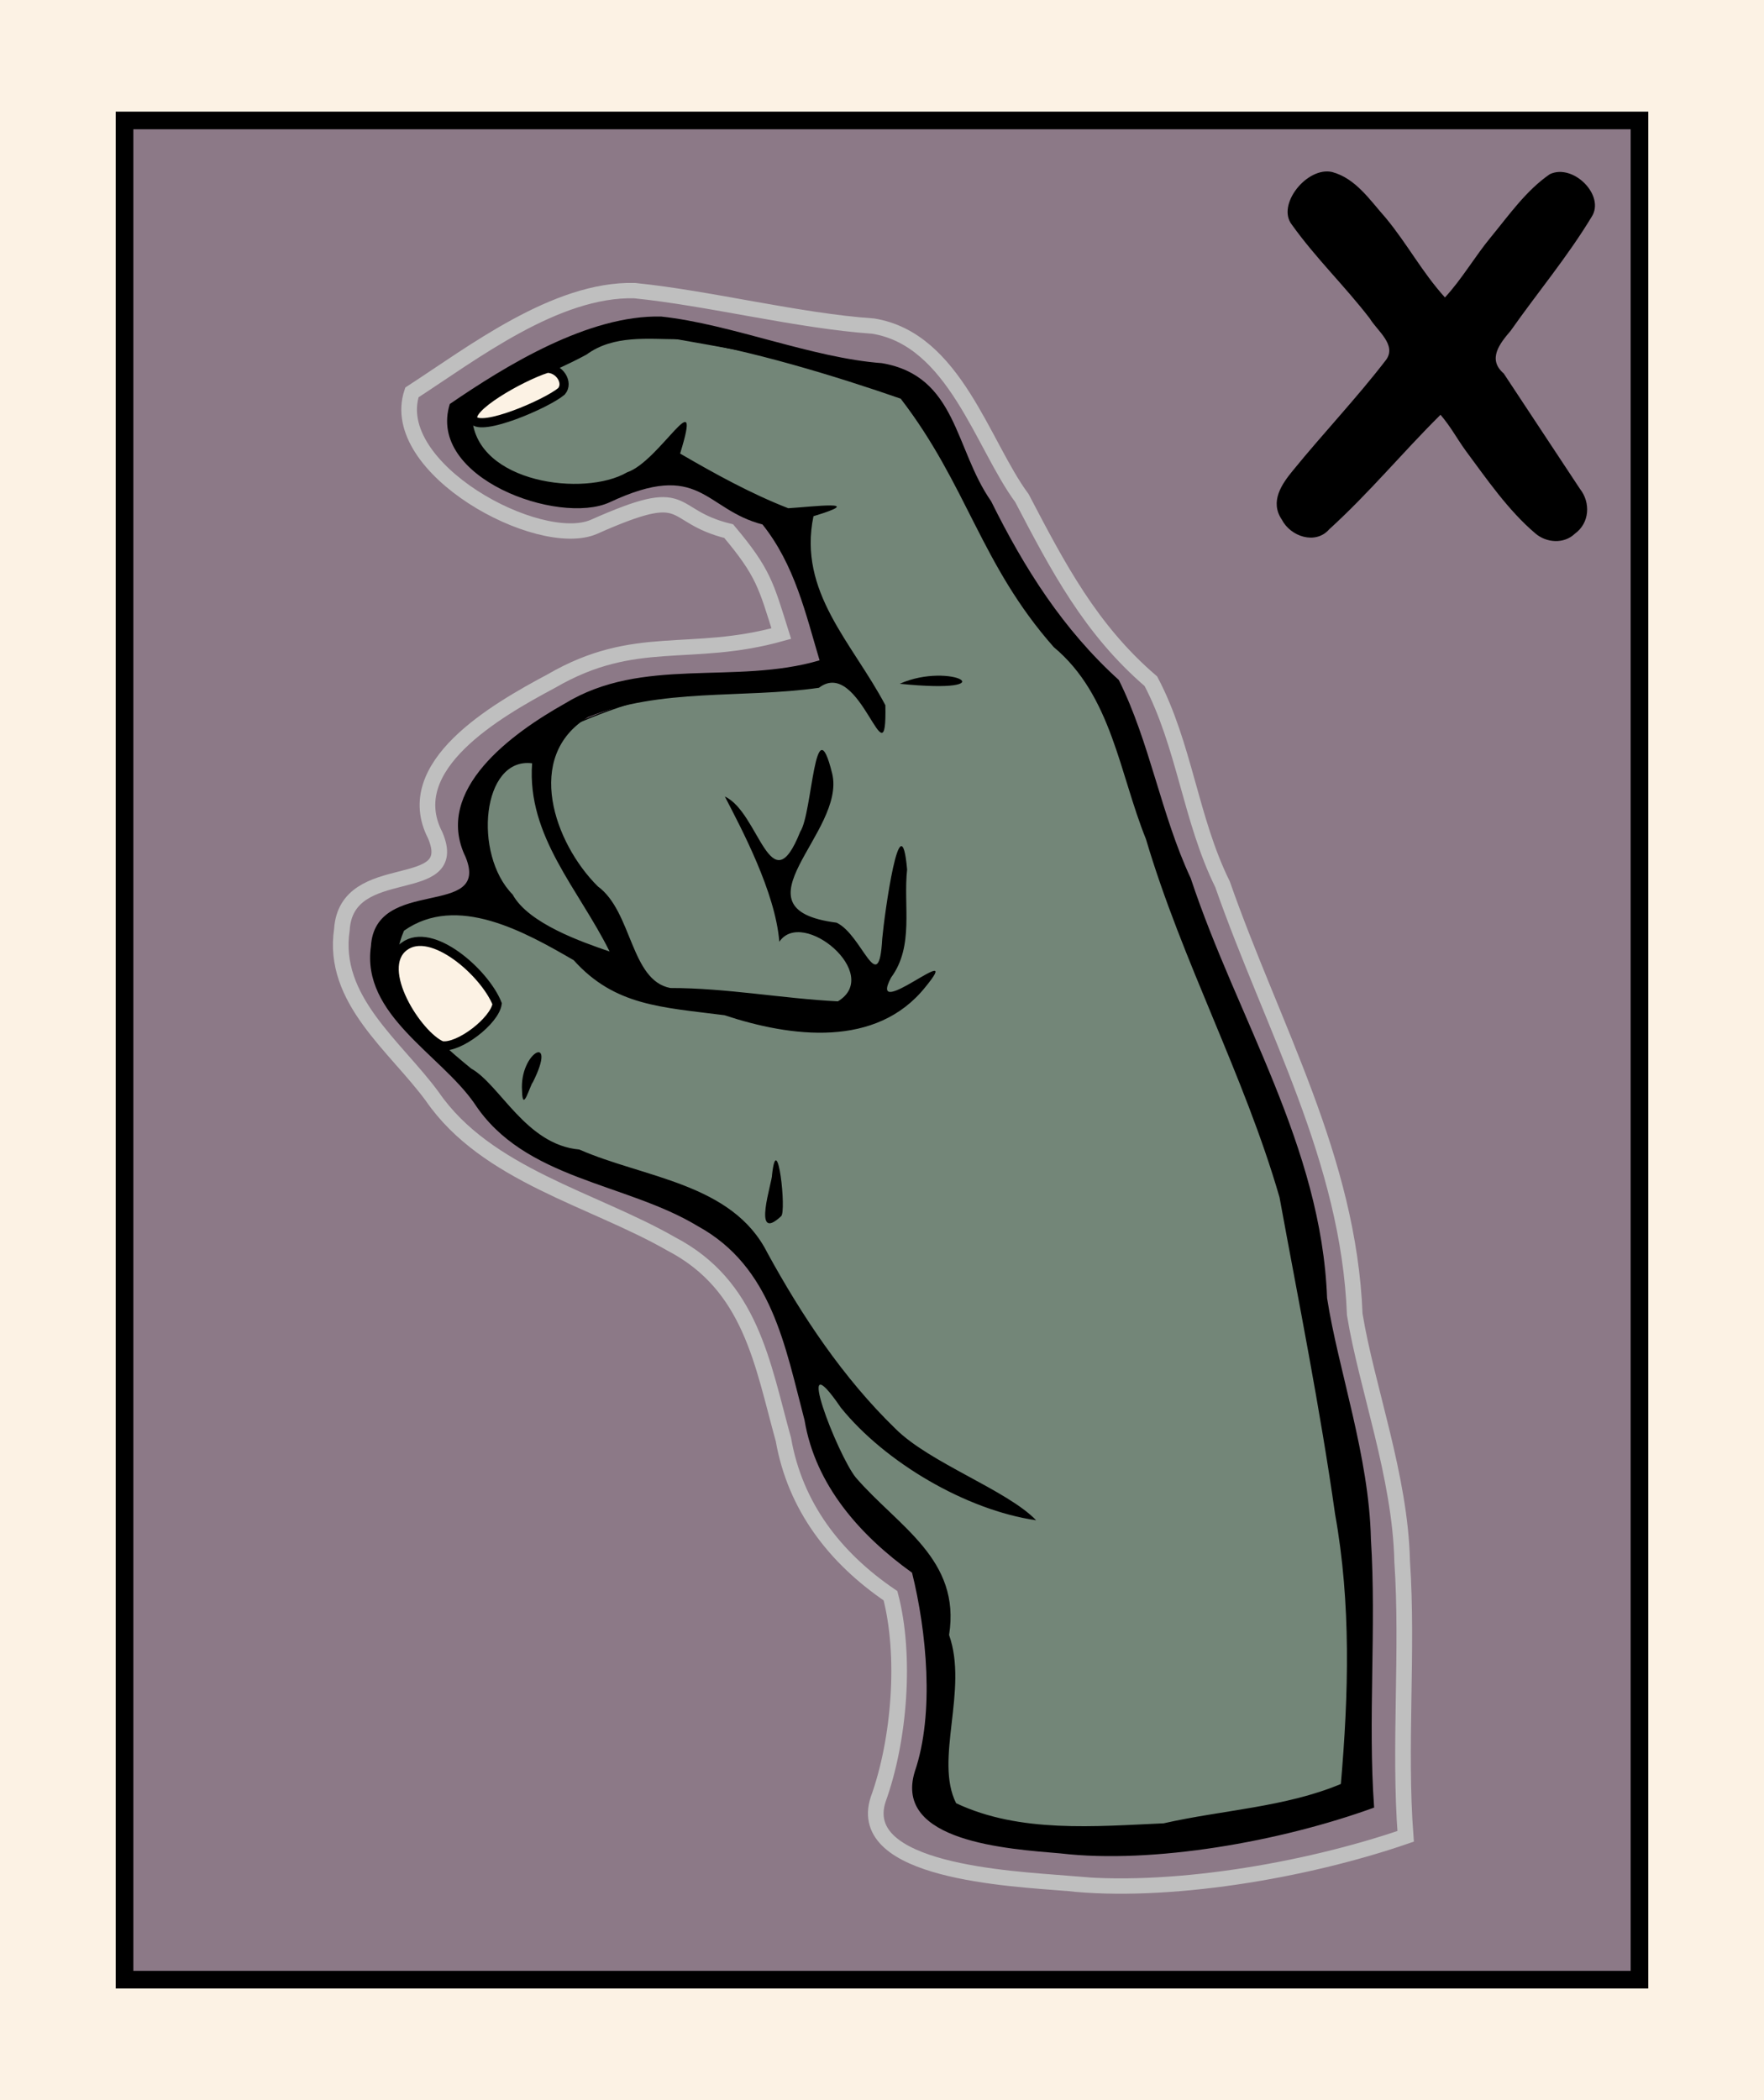
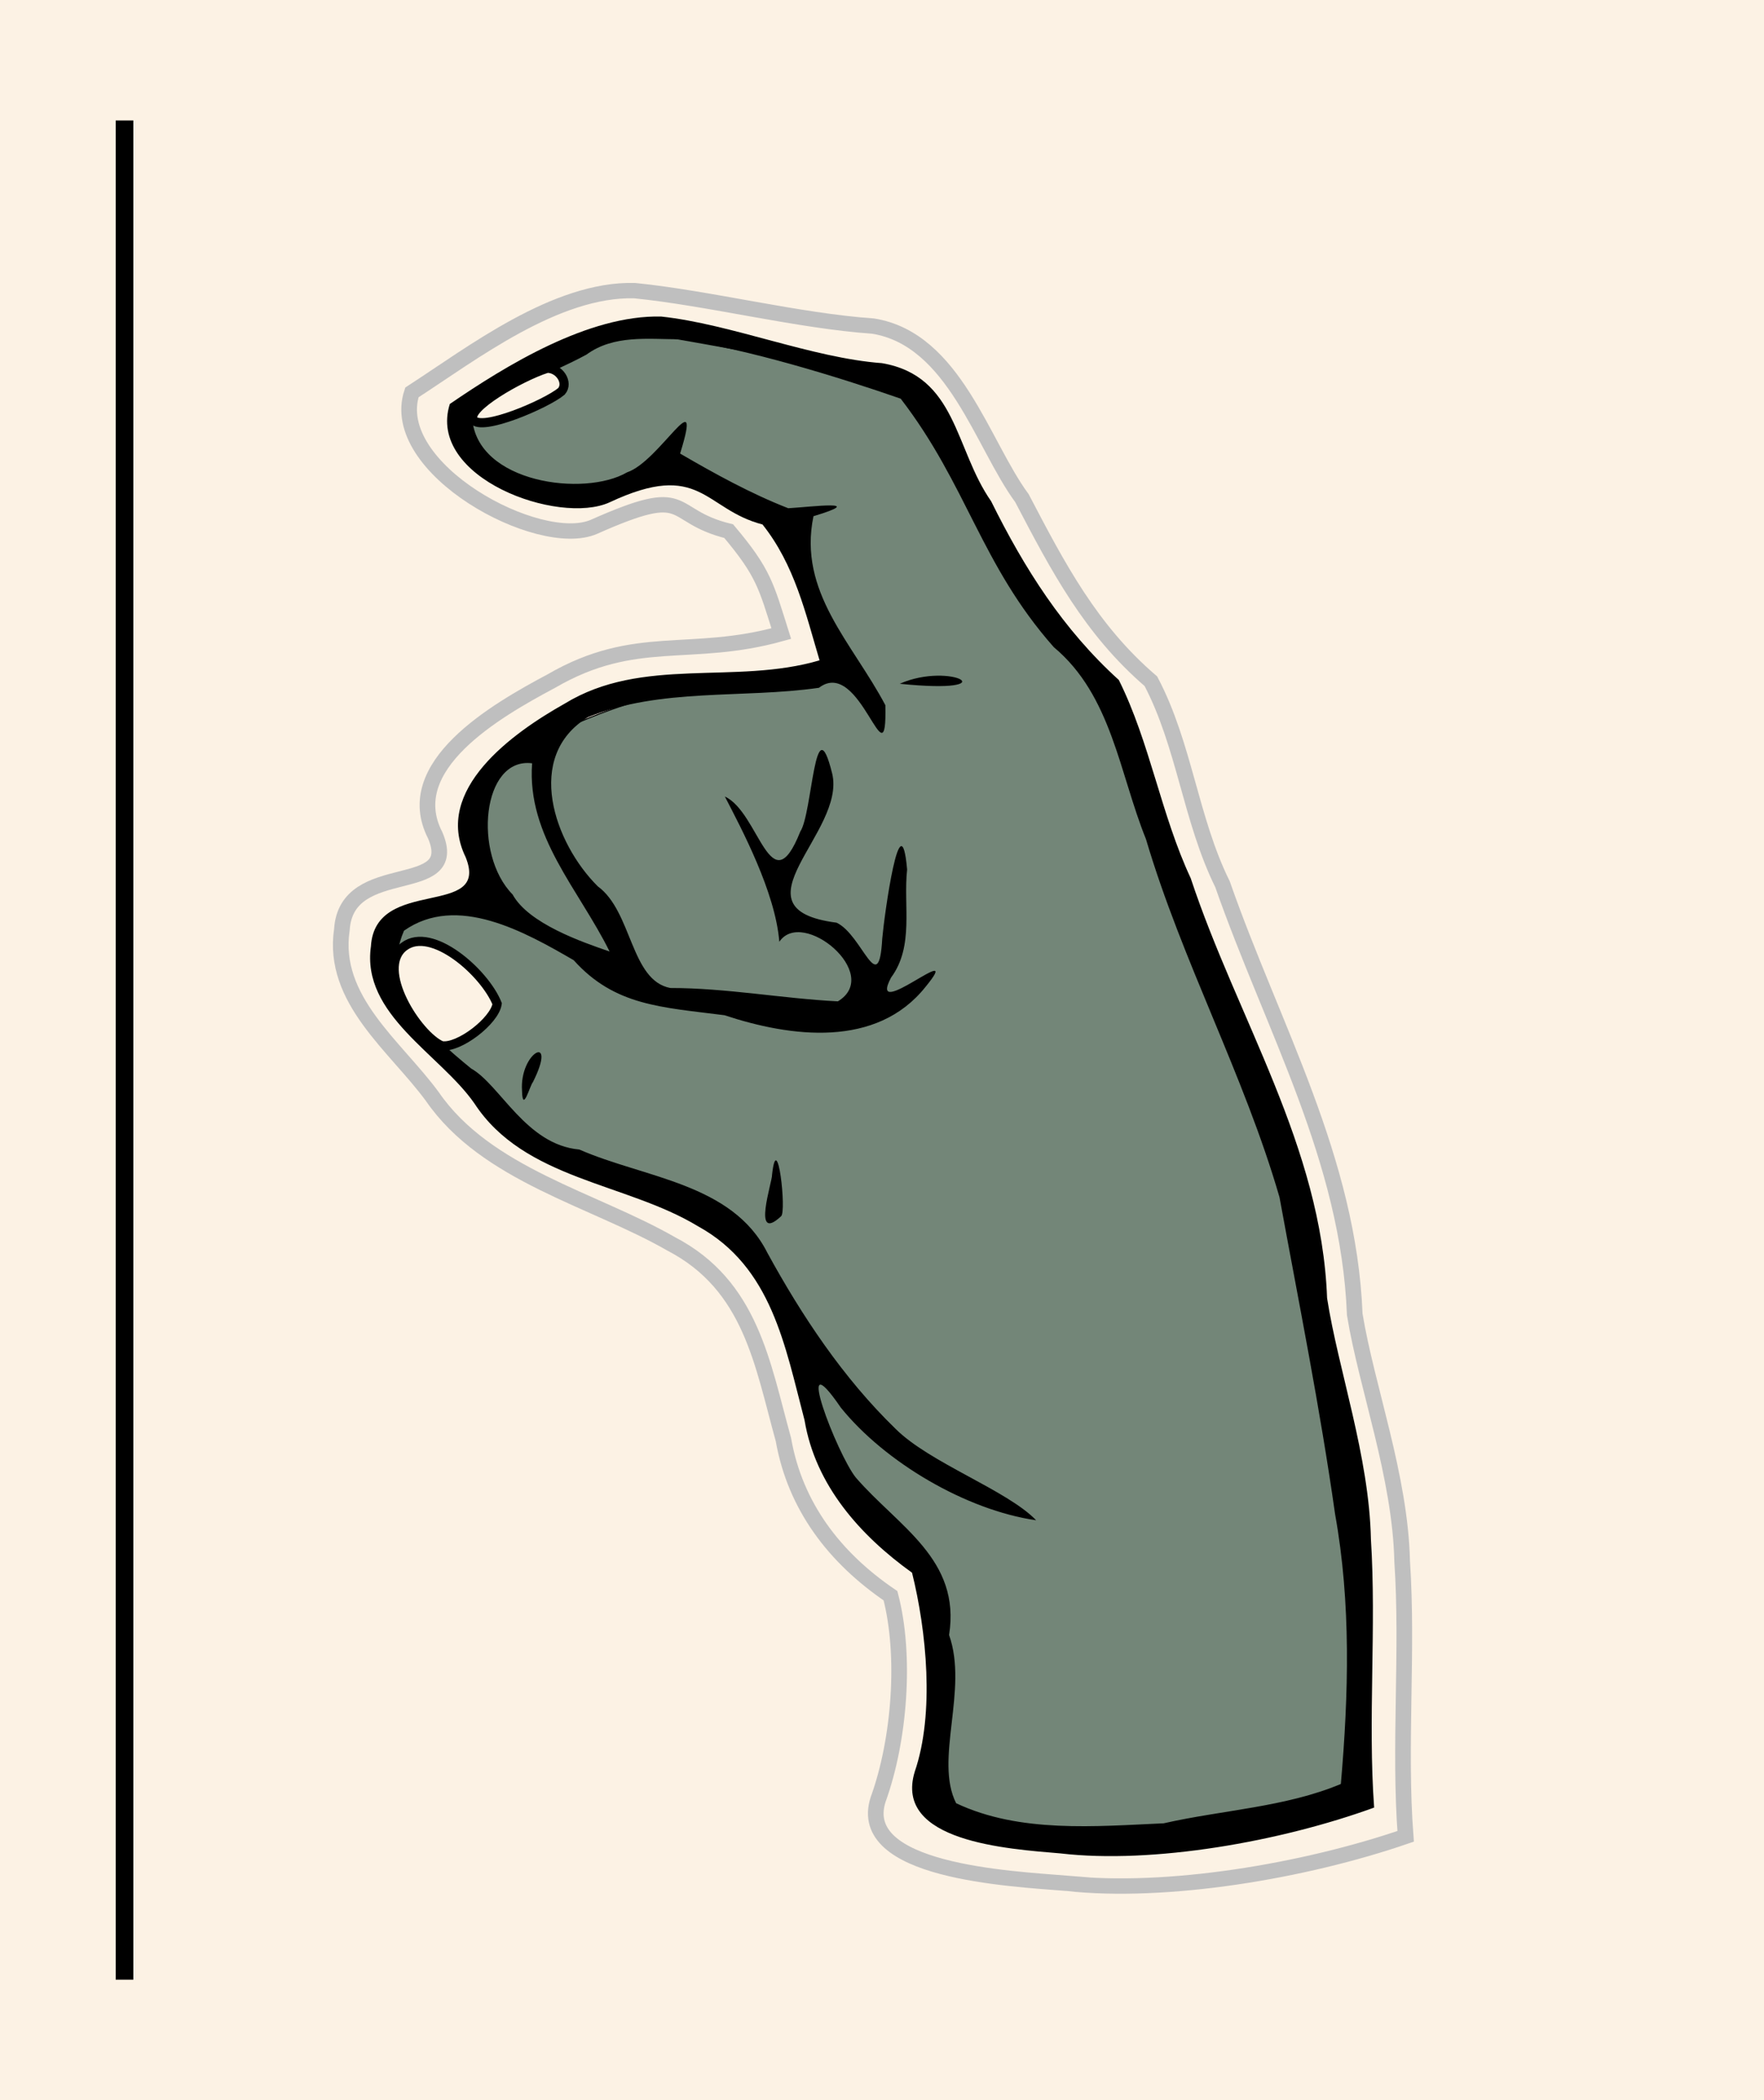
<svg xmlns="http://www.w3.org/2000/svg" width="420" height="500" viewBox="0 0 420 500">
  <defs>
    <filter id="A" x="-.015" y="-.01" width="1.029" height="1.019" color-interpolation-filters="sRGB">
      <feGaussianBlur stdDeviation=".691" />
    </filter>
  </defs>
  <g transform="translate(-2803.474 -1118.966)">
    <path d="M2803.474 1118.967h420v500h-420z" fill="#fcf2e4" paint-order="fill markers stroke" />
-     <path d="M2833.12 1147.643h360.707v442.648H2833.12z" fill="#8c7987" stroke="#000" stroke-width="4.2" paint-order="fill markers stroke" />
-     <path d="M3169.027 1245.953c-6.476-5.477-11.69-13.105-16.682-19.827-2.298-3.232-3.331-5.375-5.89-8.414-9.206 9.133-16.895 18.53-26.498 27.268-3.274 3.76-9.219 1.71-11.264-2.267-2.963-4.333-.032-8.5 2.591-11.699 7.235-8.887 15.16-17.216 22.149-26.297 2.74-3.589-2.093-7.021-3.813-9.921-6.09-7.899-12.74-14.214-18.551-22.32-3.758-4.74 3.611-13.92 9.585-12.553 5.634 1.521 9.019 6.727 12.697 10.846 5.202 6.263 8.693 12.978 14.158 19.016 4.1-4.449 7.141-9.797 11.012-14.462 4.304-5.233 8.306-10.99 13.954-14.887 5.571-2.642 13.271 5.096 9.952 10.165-5.725 9.49-12.893 18.032-19.261 27.096-2.566 3.014-5.63 6.767-1.671 10.176l18.152 27.478c2.598 3.295 2.309 8.144-1.207 10.682-2.595 2.496-6.783 2.201-9.413-.078z" />
-     <path d="M3119.652 1164.185c-4.019 1.287-5.115 6.116-3.197 7.833 7.427 9.823 17.418 20.246 24.256 30.509-.953 2.964-2.888 3.397-4.457 6.016-7.852 9.315-22.882 24.512-23.961 29.073-.08 4.443 6.334 3.63 7.677 1.817 9.054-9.27 17.521-19.775 27.285-28.252 8.431 10.165 14.234 20.346 23.222 30.063 3.123 2.416 7.671-1.843 5.376-4.094-3.106-6.359-9.191-12.317-12.913-18.295-3.655-5.167-6.144-10.351-9.715-15.577 8.443-11.697 16.993-19.851 24.313-32.319 3.074-4.718-1.109-9.905-6.746-4.95-7.164 8.952-15.184 19.813-22.798 28.406-3.92-1.609-4.963-4.985-7.849-7.809-5.382-4.352-16.066-22.524-20.494-22.42z" paint-order="fill markers stroke" />
+     <path d="M2833.12 1147.643v442.648H2833.12z" fill="#8c7987" stroke="#000" stroke-width="4.2" paint-order="fill markers stroke" />
    <path d="M1353.112 2637.568c-12.43-1.015-45.807-2.642-40.789-18.454 4.675-13.13 6.051-31.774 2.673-44.878-12.079-8.361-20.621-19.699-23.157-34.401-4.563-16.704-6.984-33.933-24.288-43.102-16.842-9.849-39.948-15.18-51.62-32.418-7.981-11.107-21.847-21.339-19.571-36.792.988-15.93 26.042-6.846 20.167-20.795-7.685-15.213 13.064-27.396 25.138-33.945 18.241-10.785 29.923-4.829 49.712-10.454-3.279-10.619-3.828-13.431-11.363-22.559-13.699-3.432-7.796-10.628-29.168-.942-11.903 5.221-44.781-12.934-39.344-29.613 13.124-8.663 31.13-22.836 48.134-22.422 16.281 1.68 35.295 6.659 51.62 7.815 17.576 2.903 23.591 26.064 32.169 37.893 7.806 15.206 14.853 28.938 27.883 40.324 7.285 14.086 8.551 30.405 15.493 44.718 10.89 31.694 27.276 60.477 28.594 94.74 2.589 16.12 9.847 35.638 10.252 54.389 1.309 19.737-.728 40.831.752 60.548-21.967 7.709-51.764 12.758-73.289 10.349z" fill="none" stroke="#bfbfbf" stroke-width="3.382" filter="url(#A)" transform="matrix(1.101 0 0 1.081 1567.684 -1283.869)" />
    <path d="M2896.094 1352.092c7.561 17.423 24.598 28.848 38.052 41.795 28.785 5.264 41.194 14.187 58.091 35.824 3.41 27.021 15.719 48.737 33.774 63.246 4.492 17.747 2.828 34.365.901 52.189l7.656 7.519c31.283 8.785 60.725-.358 91.865-5.971 4.086-55.002-8.954-106.618-20.264-159.883-16.04-34.589-28.615-68.962-40.304-105.041-20.334-19.632-33.855-47.32-45.465-68.891-22.05-8.272-45.397-11.203-68.466-15.584-13.166 6.557-36.639 13.913-37.151 24.989 10.763 15.8 33.73 14.381 47.319 7.471l31.037 12.314 10.357 37.932c-31.812-.08-55.305 4.794-81.283 21.008-6.835 12.004-3.2 20.592-.225 33.392l-19.364 2.654c-6.925 3.16-5.189 7.532-6.53 15.037z" fill="#738678" stroke="#000" paint-order="fill markers stroke" stroke-width=".26" />
    <path d="M3056.051 1560.232c-12.652-1.072-39.882-2.788-34.775-19.474 4.758-13.855 2.789-33.531-.65-47.359-12.294-8.824-23.01-20.788-25.591-36.303-4.644-17.628-7.782-36.521-25.394-46.197-17.142-10.394-41.333-11.038-53.213-29.229-8.123-11.721-26.954-21.096-24.637-37.403 1.006-16.811 28.527-6.513 22.548-21.234-7.822-16.054 11.275-29.623 23.563-36.533 18.566-11.382 40.566-4.384 60.708-10.321-3.337-11.207-5.919-22.713-13.587-32.346-13.943-3.622-14.676-15.484-36.427-5.264-12.115 5.509-43.556-5.822-38.022-23.423 13.357-9.142 33.033-21.253 50.339-20.815 16.571 1.773 35.924 9.874 52.539 11.094 17.889 3.063 17.271 20.39 26.001 32.872 7.945 16.046 17.139 30.538 30.402 42.554 7.414 14.865 10.051 32.087 17.117 47.19 11.084 33.447 31.132 63.821 32.473 99.978 2.635 17.012 10.022 37.609 10.435 57.397 1.332 20.829-.74 43.089.766 63.896-22.358 8.135-52.685 13.463-74.593 10.921zm24.474-7.168c14.006-3.183 28.963-3.822 42.2-9.366 1.85-21.28 2.451-42.998-1.371-64.231-3.586-25.3-8.634-50.344-13.235-75.457-8.443-29.155-23.179-56.14-31.802-85.283-6.314-15.602-8.16-34.203-21.94-45.687-17.393-19.674-20.575-38.528-36.452-59.158-15.036-5.23-36.471-11.81-52.69-14.138-7.605-.019-15.655-1.091-22.134 3.651-9.098 4.957-19.534 8.12-27.2 15.13 1.092 15.441 26.71 18.826 36.874 12.898 7.815-2.618 18.223-22.573 12.63-4.473 8.225 4.793 16.932 9.588 25.747 13.019 5.588-.329 19.146-2.076 6.005 1.899-3.736 18.061 9.237 30.078 17.119 44.997.416 19.657-5.87-11.743-15.824-4.145-18.23 2.602-37.66-.036-54.957 6.98-15.317 9.324-8.048 30.007 2.31 40.29 8.228 6.005 7.765 22.39 17.274 24.203 13.35-.011 26.61 2.504 39.892 3.177 10.697-6.477-8.445-22.354-13.943-14.188-.958-11.879-9.053-26.987-12.966-34.574 8.198 3.753 10.876 26.136 17.955 8.346 2.902-4.281 3.409-30.746 7.591-13.833 3.394 14.049-24.593 32.229 1.037 35.516 6.132 2.815 10.074 18.42 10.89 3.772.493-5.612 4.376-33.756 5.92-16.424-.953 8.585 1.725 18.233-3.825 25.728-5.923 11.191 18.024-9.768 8.183 2.237-11.68 14.637-32.077 11.942-47.835 6.722-15.072-1.928-26.144-2.233-35.912-13.104-11.629-6.735-27.818-15.889-40.4-7.022-6.091 14.071 6.072 24.689 15.979 32.808 6.915 3.873 13.039 18.157 25.762 19.291 15.41 6.767 36.423 7.996 44.764 24.571 8.229 15.028 18.048 29.81 30.475 41.871 8.149 8.177 26.636 14.642 33.528 21.826-16.663-2.417-35.999-13.8-46.502-26.822-11.761-17.188-.887 11.129 3.571 16.656 10.075 11.65 25.071 19.443 22.202 37.476 4.637 13.068-3.561 29.677 1.678 40.052 15.121 7.156 33.152 5.509 49.399 4.786zm-93.23-154.409c1.253-11.304 3.512 8.907 2.145 9.883-7.099 6.605-2.014-8.425-2.145-9.883zm-59.527-19.98c-.657-9.254 8.607-14.035 2.574-2.048-.703.771-2.444 7.511-2.574 2.048zm89.931-96.915c12.273-5.449 26.197 2.658 0 0zm-69.085 63.742c-7.347-14.847-19.725-27.454-18.447-44.809-11.942-1.527-14.116 21.636-4.641 31.237 3.784 6.912 16.533 11.326 23.088 13.572z" />
    <path d="M2933.689 1206.653c-6.621 2.181-19.217 9.485-17.546 12.219 1.811 2.966 17.409-3.72 21.005-6.727 1.798-2.069-.519-5.603-3.459-5.492zm-11.845 151.289c-2.95-7.396-15.572-18.554-22.127-13.652-7.11 5.317 3.278 21.312 8.931 23.645 4.082.645 12.6-5.915 13.196-9.993z" paint-order="fill markers stroke" fill="#fcf2e4" stroke="#000" stroke-width="2.183" />
  </g>
</svg>